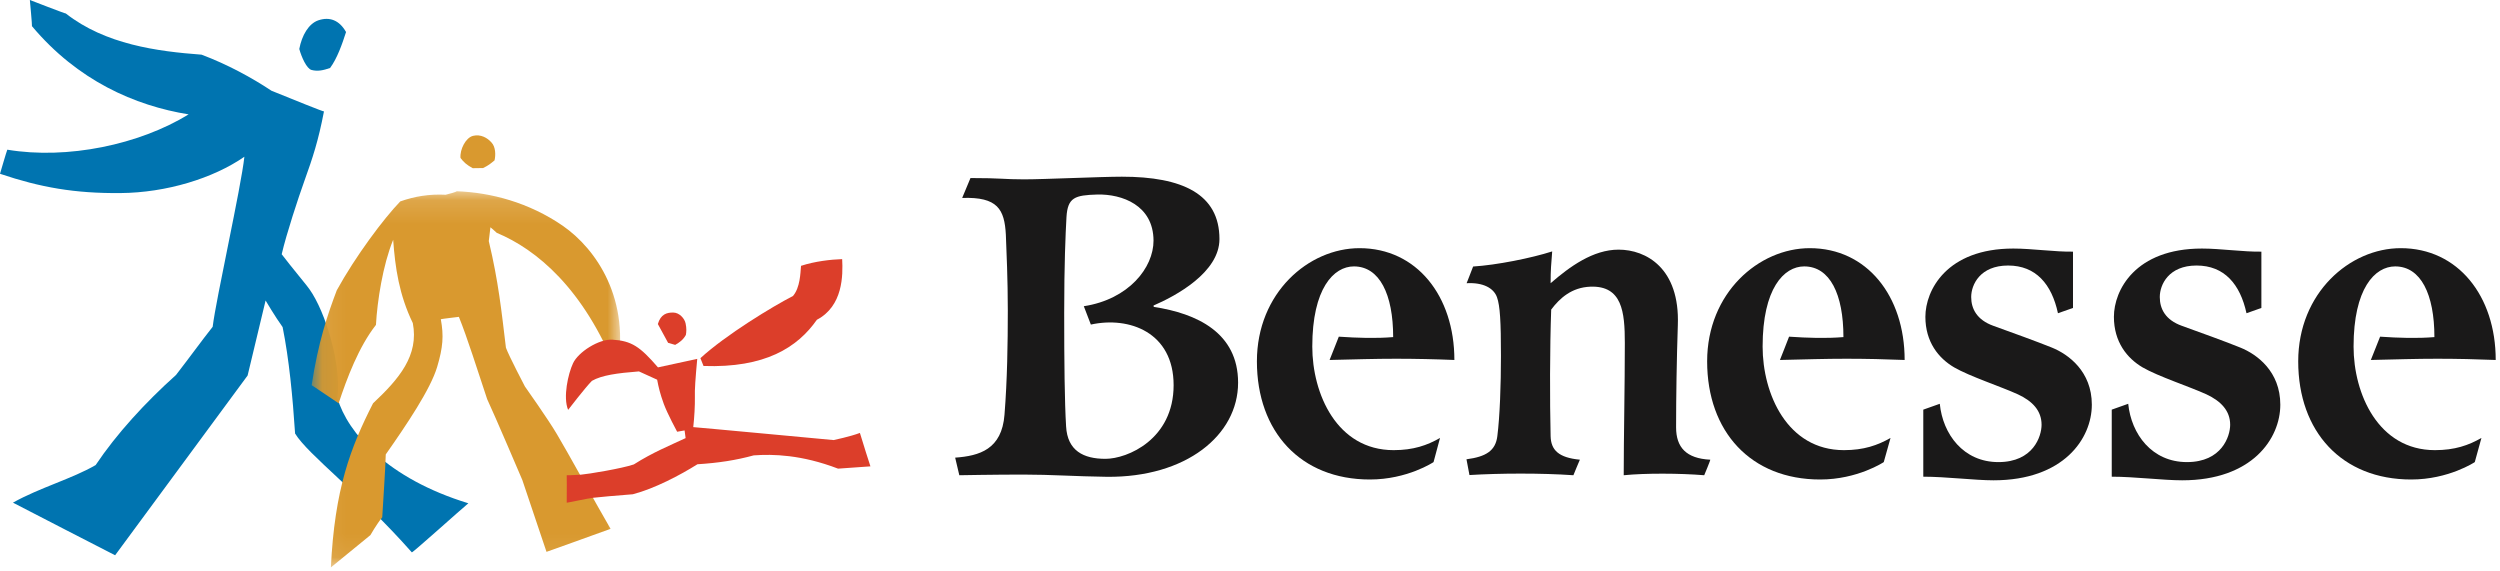
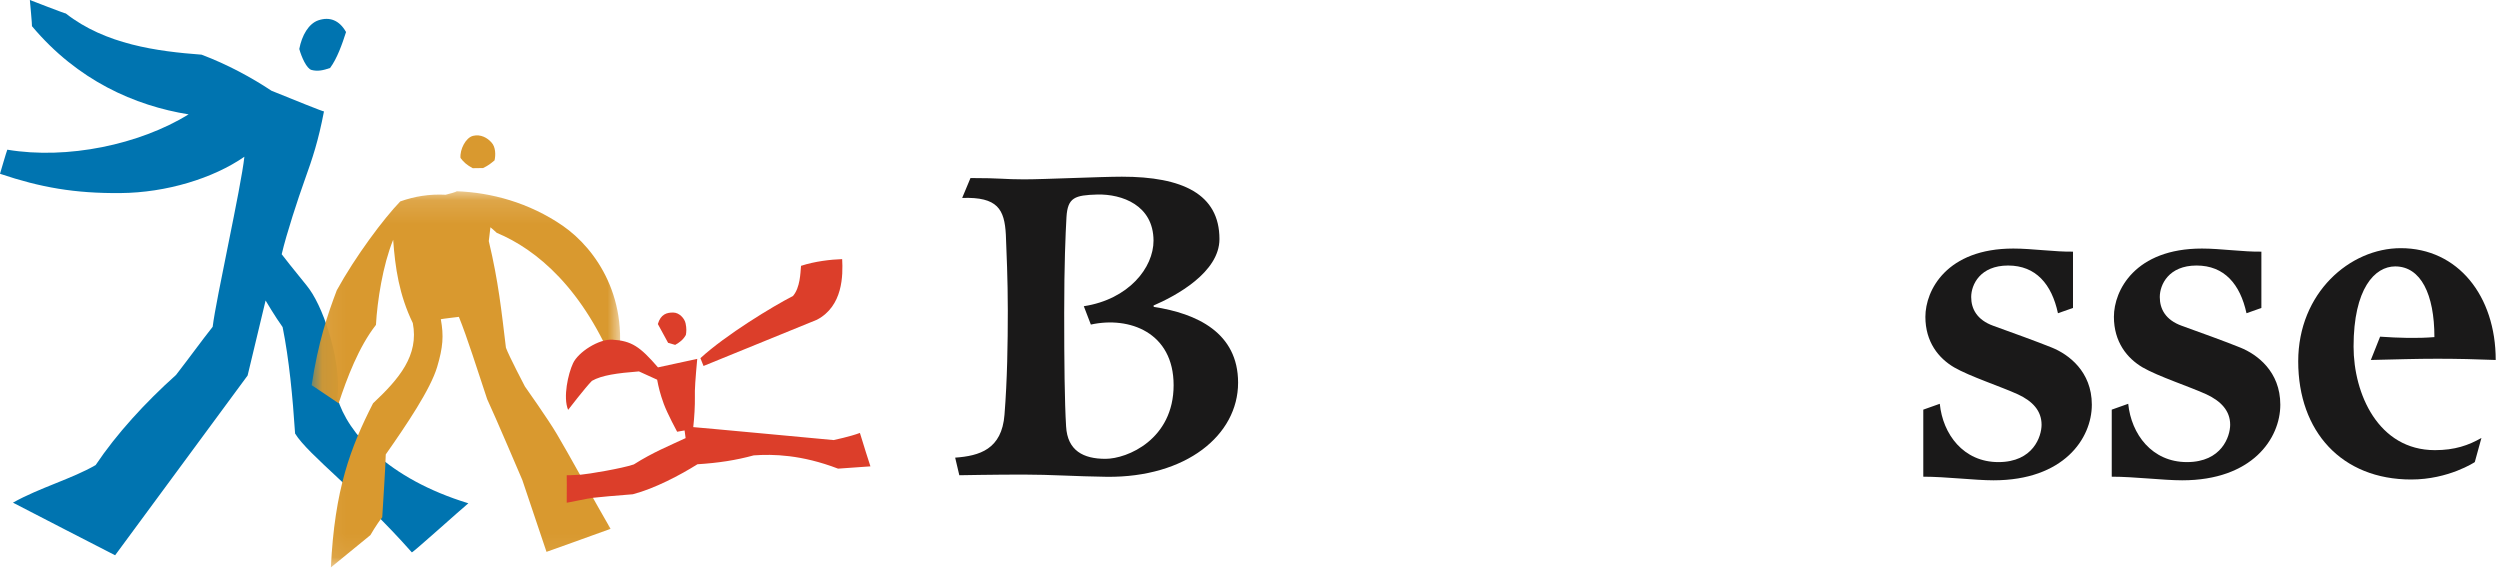
<svg xmlns="http://www.w3.org/2000/svg" xmlns:xlink="http://www.w3.org/1999/xlink" width="105px" height="24px" viewBox="0 0 105 24" version="1.1">
  <title>benesse-logo copy 2</title>
  <desc>Created with Sketch.</desc>
  <defs>
    <polygon id="path-1" points="0.079 0.127 13.035 0.127 13.035 15.925 0.079 15.925" />
  </defs>
  <g id="-" stroke="none" stroke-width="1" fill="none" fill-rule="evenodd">
    <g id="pc/logo-header" transform="translate(-37, -20)">
      <g id="benesse-logo" transform="translate(37, 20)">
        <g id="Group-30">
          <path d="M8.466,2.296 C9.55,2.704 10.574,3.261 11.402,3.811 C12.269,4.163 13.608,4.705 13.607,4.679 C13.368,5.921 13.136,6.619 12.784,7.599 C12.527,8.316 12.032,9.815 11.831,10.678 C12.218,11.189 12.994,12.117 12.994,12.143 C13.682,13.102 14.355,15.367 14.168,16.712 C14.603,18.189 16.269,20.097 19.671,21.138 C19.413,21.346 17.326,23.227 17.297,23.199 C15.054,20.663 12.948,19.111 12.394,18.209 C12.292,16.664 12.143,15.092 11.87,13.738 C11.554,13.3 11.155,12.621 11.155,12.621 L10.4,15.771 L4.835,23.321 C4.835,23.321 0.554,21.124 0.544,21.111 C1.661,20.484 3.03,20.107 4.017,19.533 C4.893,18.223 6.11,16.897 7.392,15.749 C8.024,14.934 8.44,14.347 8.932,13.726 C9.077,12.534 10.122,7.893 10.264,6.583 C8.955,7.491 6.986,8.093 5.064,8.109 C3.143,8.126 1.705,7.874 9.13043478e-05,7.299 C9.13043478e-05,7.299 0.28,6.339 0.307,6.287 C2.832,6.709 5.856,6.073 7.922,4.804 C5.662,4.437 3.261,3.386 1.342,1.099 C1.356,1.099 1.254,0 1.254,0 C1.254,0 2.778,0.591 2.764,0.566 C4.424,1.867 6.606,2.158 8.466,2.296" id="Fill-1" fill="#0074B0" />
          <path d="M12.57,2.057 C12.678,1.49 12.959,0.993 13.372,0.853 C13.841,0.695 14.252,0.844 14.534,1.346 C14.374,1.842 14.163,2.452 13.863,2.856 C13.581,2.952 13.348,3.008 13.084,2.938 C12.877,2.883 12.663,2.395 12.57,2.057" id="Fill-3" fill="#0074B0" />
          <path d="M19.341,6.633 C19.309,6.286 19.556,5.78 19.871,5.705 C20.186,5.628 20.471,5.787 20.644,5.986 C20.82,6.173 20.822,6.514 20.771,6.735 C20.601,6.876 20.516,6.948 20.289,7.058 L19.855,7.064 C19.607,6.932 19.467,6.805 19.341,6.633" id="Fill-5" fill="#D9992F" />
          <g id="Group-9" transform="translate(13.011, 7.906)">
            <mask id="mask-2" fill="white">
              <use xlink:href="#path-1" />
            </mask>
            <g id="Clip-8" />
            <path d="M3.801,0.553 C4.407,0.34 5.016,0.238 5.709,0.273 C5.85,0.243 6.179,0.145 6.169,0.127 C7.603,0.175 9.208,0.6 10.626,1.577 C12.03,2.549 13.506,4.681 12.891,7.69 C11.505,4.199 9.509,2.563 7.852,1.873 C7.803,1.818 7.587,1.64 7.587,1.64 C7.587,1.64 7.526,2.118 7.518,2.22 C7.926,3.924 8.052,5.163 8.238,6.697 C8.355,7.029 9.035,8.326 9.035,8.326 C9.035,8.326 10.007,9.696 10.377,10.325 C10.8,11.03 12.069,13.339 12.633,14.305 C12.074,14.512 9.942,15.272 9.942,15.272 L8.927,12.255 C8.927,12.255 7.772,9.544 7.45,8.859 C7.025,7.585 6.62,6.287 6.262,5.402 C6.262,5.402 5.514,5.491 5.503,5.501 C5.632,6.196 5.594,6.684 5.349,7.506 C5.071,8.441 4.066,9.931 3.191,11.179 C3.171,11.897 3.075,13.225 3.043,13.821 C2.797,14.123 2.546,14.569 2.546,14.569 L0.886,15.925 C1.044,12.636 1.708,10.894 2.657,9.033 C3.757,8.001 4.589,7.021 4.327,5.663 C3.751,4.474 3.586,3.338 3.502,2.164 C3.065,3.239 2.835,4.735 2.779,5.739 C2.058,6.66 1.562,7.971 1.212,9.033 C1.219,9.032 0.079,8.271 0.079,8.271 C0.349,6.473 0.753,5.289 1.134,4.285 C1.917,2.861 3.109,1.267 3.801,0.553" id="Fill-7" fill="#D9992F" mask="url(#mask-2)" />
          </g>
-           <path d="M29.548,15.371 L29.417,15.043 C30.485,14.064 32.464,12.861 33.304,12.433 C33.61,12.075 33.616,11.466 33.643,11.165 C34.229,10.973 34.897,10.899 35.371,10.883 C35.407,11.562 35.407,12.854 34.309,13.43 C33.491,14.598 32.128,15.461 29.548,15.371" id="Fill-10" fill="#DC3E2A" />
+           <path d="M29.548,15.371 L29.417,15.043 C30.485,14.064 32.464,12.861 33.304,12.433 C33.61,12.075 33.616,11.466 33.643,11.165 C34.229,10.973 34.897,10.899 35.371,10.883 C35.407,11.562 35.407,12.854 34.309,13.43 " id="Fill-10" fill="#DC3E2A" />
          <path d="M27.635,15.43 L29.284,15.073 C29.208,15.907 29.174,16.358 29.185,16.688 C29.191,17.021 29.164,17.522 29.117,17.939 C29.109,17.932 35.012,18.483 35.012,18.483 C35.012,18.483 35.718,18.335 36.116,18.183 C36.21,18.514 36.558,19.587 36.558,19.587 L35.199,19.683 C33.657,19.093 32.464,19.068 31.654,19.126 C30.913,19.329 30.181,19.443 29.292,19.499 C28.575,19.951 27.488,20.523 26.579,20.759 C25.787,20.821 25.235,20.871 24.938,20.904 C24.643,20.937 24.026,21.082 23.802,21.115 C23.811,20.645 23.802,19.96 23.802,19.96 C23.802,19.96 24.082,19.96 24.393,19.937 C24.71,19.911 26.122,19.677 26.62,19.506 C27.418,18.999 28.138,18.709 28.796,18.401 C28.778,18.287 28.753,18.078 28.753,18.078 L28.44,18.133 C28.44,18.133 28.037,17.391 27.879,16.964 C27.724,16.536 27.659,16.261 27.6,15.947 C27.511,15.907 26.835,15.599 26.835,15.599 C25.92,15.671 25.276,15.759 24.86,15.996 C24.584,16.274 23.861,17.215 23.861,17.215 C23.64,16.688 23.861,15.696 24.067,15.259 C24.282,14.791 25.146,14.232 25.722,14.266 C26.525,14.316 26.876,14.551 27.635,15.43" id="Fill-12" fill="#DC3E2A" />
          <path d="M28.358,14.485 L28.06,14.399 L27.63,13.61 C27.751,13.19 28.014,13.124 28.273,13.127 C28.533,13.127 28.756,13.378 28.796,13.587 C28.839,13.789 28.831,13.939 28.806,14.069 C28.695,14.265 28.561,14.369 28.358,14.485" id="Fill-14" fill="#DC3E2A" />
-           <path d="M55.843,15.119 C55.843,15.125 56.23,14.14 56.23,14.14 C57.025,14.194 57.794,14.218 58.513,14.158 C58.513,12.359 57.941,11.189 56.864,11.189 C56.016,11.189 55.116,12.114 55.116,14.556 C55.116,16.535 56.144,18.906 58.534,18.906 C59.361,18.906 59.941,18.704 60.481,18.394 L60.209,19.408 C60.209,19.408 59.116,20.139 57.535,20.139 C54.625,20.139 52.79,18.131 52.79,15.177 C52.79,12.3 54.96,10.423 57.1,10.423 C59.5,10.423 61.084,12.431 61.084,15.119 C60.3,15.086 59.439,15.067 58.634,15.067 C57.749,15.067 56.897,15.094 55.843,15.119" id="Fill-16" fill="#1A1919" />
-           <path d="M61.597,11.895 C61.597,11.904 61.871,11.194 61.871,11.194 C62.848,11.133 64.31,10.843 65.192,10.559 C65.15,11.105 65.126,11.311 65.126,11.895 C65.931,11.196 66.909,10.485 67.981,10.485 C69.132,10.485 70.557,11.258 70.469,13.652 C70.421,15.082 70.396,16.675 70.396,17.95 C70.396,18.788 70.819,19.257 71.831,19.307 C71.848,19.313 71.577,19.96 71.577,19.96 C70.547,19.875 69.092,19.87 68.196,19.96 C68.196,18.452 68.243,16.181 68.243,14.404 C68.243,13.092 68.128,11.996 66.802,12.04 C66.012,12.069 65.513,12.52 65.15,13.002 C65.091,14.636 65.091,16.85 65.126,18.32 C65.141,18.899 65.455,19.221 66.355,19.307 C66.349,19.307 66.083,19.96 66.083,19.96 C64.737,19.865 62.962,19.875 61.717,19.952 L61.592,19.29 C62.411,19.183 62.812,18.933 62.888,18.32 C62.993,17.494 63.04,16.169 63.04,14.945 C63.04,13.512 63.002,12.843 62.874,12.486 C62.738,12.099 62.289,11.856 61.597,11.895" id="Fill-18" fill="#1A1919" />
          <path d="M87.066,10.569 L87.066,12.934 L86.434,13.156 C86.172,11.934 85.507,11.152 84.339,11.152 C83.167,11.152 82.79,11.954 82.79,12.476 C82.79,12.969 83.031,13.437 83.722,13.685 C84.401,13.929 85.603,14.364 86.185,14.601 C86.876,14.883 87.857,15.598 87.857,16.998 C87.857,18.418 86.675,20.173 83.727,20.173 C82.945,20.173 81.723,20.021 80.778,20.021 L80.778,17.205 L81.471,16.959 C81.597,18.235 82.462,19.408 83.933,19.408 C85.403,19.408 85.746,18.32 85.746,17.84 C85.746,17.255 85.373,16.851 84.753,16.563 C84.058,16.244 82.73,15.81 82.073,15.429 C81.421,15.046 80.866,14.364 80.866,13.306 C80.866,12.19 81.759,10.439 84.56,10.439 C85.34,10.439 86.327,10.583 87.066,10.569" id="Fill-20" fill="#1A1919" />
-           <path d="M74.757,15.119 C74.759,15.125 75.141,14.14 75.141,14.14 C75.934,14.194 76.701,14.218 77.424,14.158 C77.424,12.359 76.859,11.189 75.776,11.189 C74.925,11.189 74.03,12.114 74.03,14.556 C74.03,16.535 75.057,18.906 77.447,18.906 C78.279,18.906 78.856,18.704 79.402,18.394 L79.118,19.408 C79.118,19.408 78.022,20.139 76.446,20.139 C73.537,20.139 71.7,18.131 71.7,15.177 C71.7,12.3 73.871,10.423 76.01,10.423 C78.411,10.423 79.995,12.431 79.995,15.119 C79.209,15.086 78.352,15.067 77.549,15.067 C76.67,15.067 75.815,15.094 74.757,15.119" id="Fill-22" fill="#1A1919" />
          <path d="M94.978,10.569 L94.978,12.934 L94.353,13.156 C94.087,11.934 93.421,11.152 92.255,11.152 C91.085,11.152 90.711,11.954 90.711,12.476 C90.711,12.969 90.945,13.437 91.639,13.685 C92.317,13.929 93.523,14.364 94.1,14.601 C94.795,14.883 95.773,15.598 95.773,16.998 C95.773,18.418 94.593,20.173 91.652,20.173 C90.856,20.173 89.642,20.021 88.693,20.021 L88.693,17.205 L89.385,16.959 C89.514,18.235 90.381,19.408 91.852,19.408 C93.319,19.408 93.667,18.32 93.667,17.84 C93.667,17.255 93.286,16.851 92.672,16.563 C91.977,16.244 90.642,15.81 89.987,15.429 C89.338,15.046 88.784,14.364 88.784,13.306 C88.784,12.19 89.679,10.439 92.482,10.439 C93.26,10.439 94.241,10.583 94.978,10.569" id="Fill-24" fill="#1A1919" />
          <path d="M99.575,15.119 C99.575,15.125 99.964,14.14 99.964,14.14 C100.752,14.194 101.53,14.218 102.245,14.158 C102.245,12.359 101.674,11.189 100.598,11.189 C99.744,11.189 98.85,12.114 98.85,14.556 C98.85,16.535 99.884,18.906 102.267,18.906 C103.1,18.906 103.678,18.704 104.22,18.394 L103.941,19.408 C103.941,19.408 102.844,20.139 101.27,20.139 C98.357,20.139 96.525,18.131 96.525,15.177 C96.525,12.3 98.695,10.423 100.831,10.423 C103.235,10.423 104.82,12.431 104.82,15.119 C104.032,15.086 103.174,15.067 102.367,15.067 C101.483,15.067 100.631,15.094 99.575,15.119" id="Fill-26" fill="#1A1919" />
          <path d="M40.411,8.314 L40.76,7.478 C42.067,7.478 42.154,7.533 43.007,7.533 C43.865,7.533 46.245,7.421 47.121,7.421 C49.661,7.421 51.217,8.149 51.217,10.041 C51.217,11.435 49.398,12.424 48.448,12.832 L48.458,12.89 C50.264,13.164 52,13.97 52,16.072 C52,18.282 49.81,20.059 46.491,20.026 C45.136,20.008 44.16,19.932 42.97,19.932 C41.778,19.932 40.291,19.96 40.291,19.96 L40.117,19.221 C41.135,19.148 42.078,18.875 42.189,17.415 C42.305,15.961 42.328,14.404 42.328,13.052 C42.328,11.707 42.273,10.584 42.246,9.858 C42.189,8.793 41.904,8.261 40.411,8.314 M46.091,8.17 C47.121,8.147 48.441,8.615 48.448,10.103 C48.451,11.244 47.405,12.571 45.52,12.861 L45.816,13.632 C47.423,13.278 49.292,13.954 49.292,16.178 C49.292,18.451 47.351,19.271 46.428,19.271 C45.507,19.271 44.832,18.933 44.776,17.908 C44.714,16.89 44.696,15.195 44.696,13.148 C44.696,11.1 44.753,9.815 44.792,9.118 C44.842,8.293 45.142,8.197 46.091,8.17" id="Fill-28" fill="#1A1919" />
        </g>
      </g>
    </g>
  </g>
</svg>